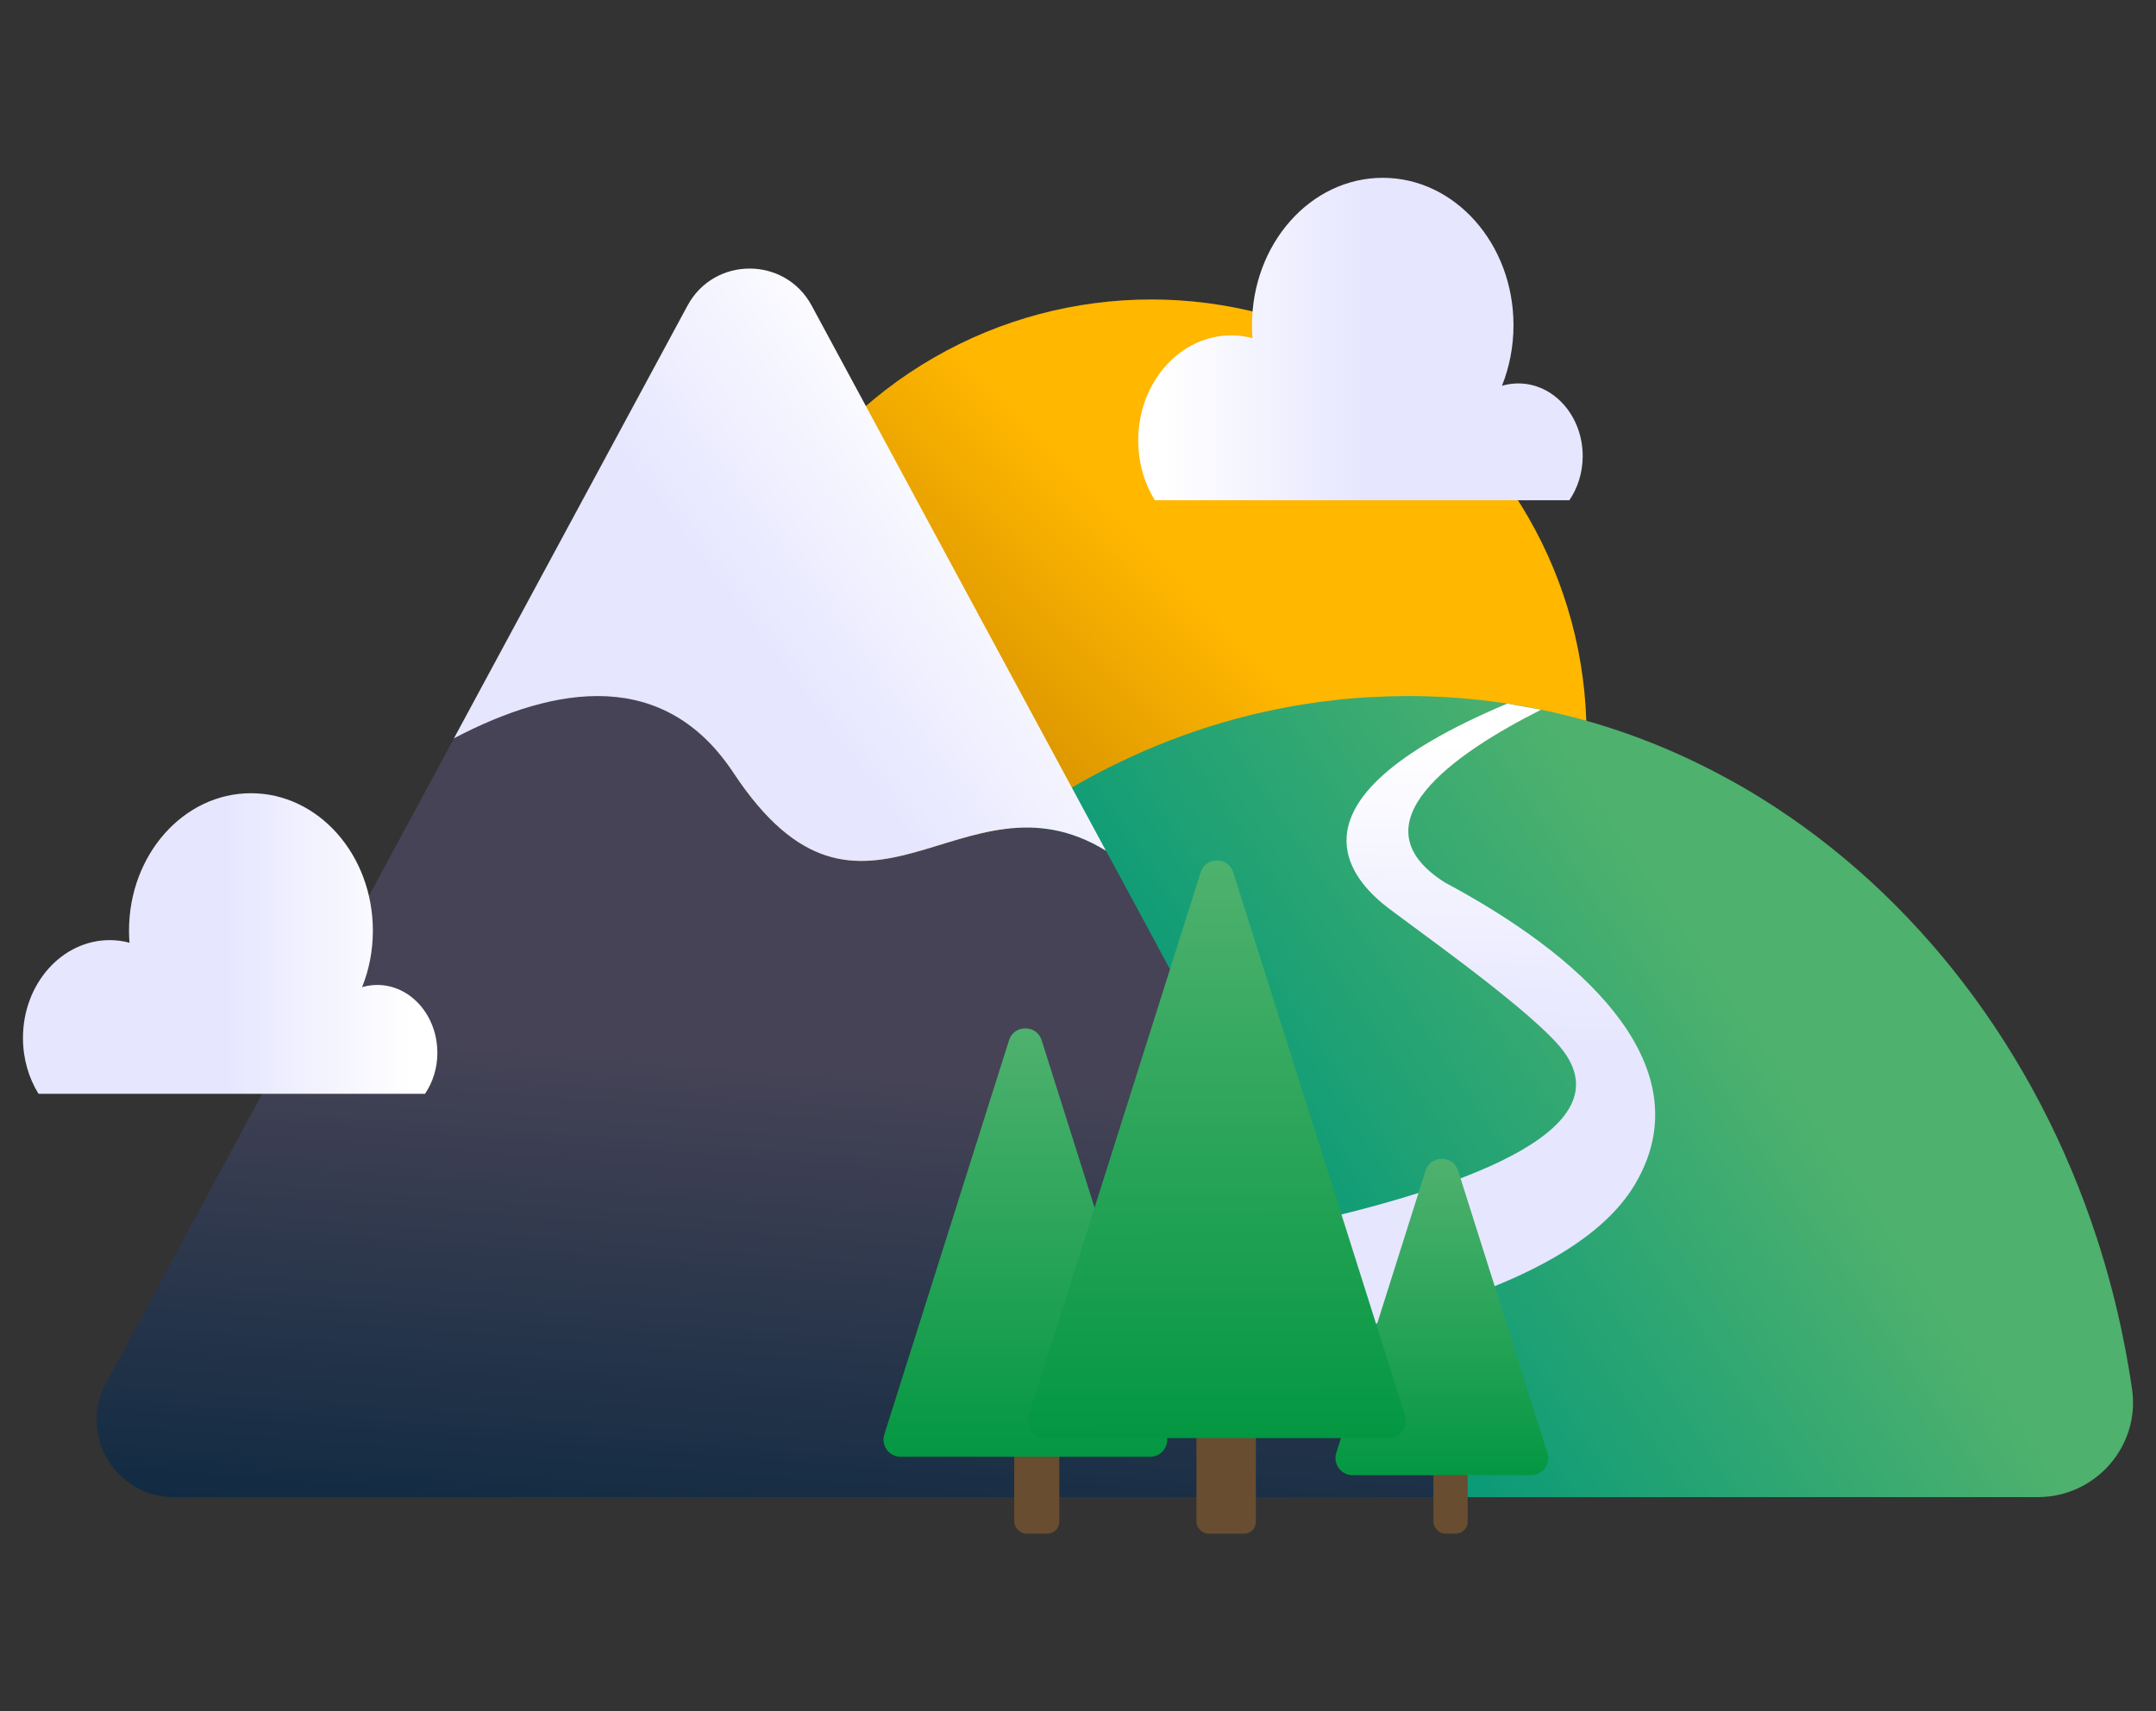
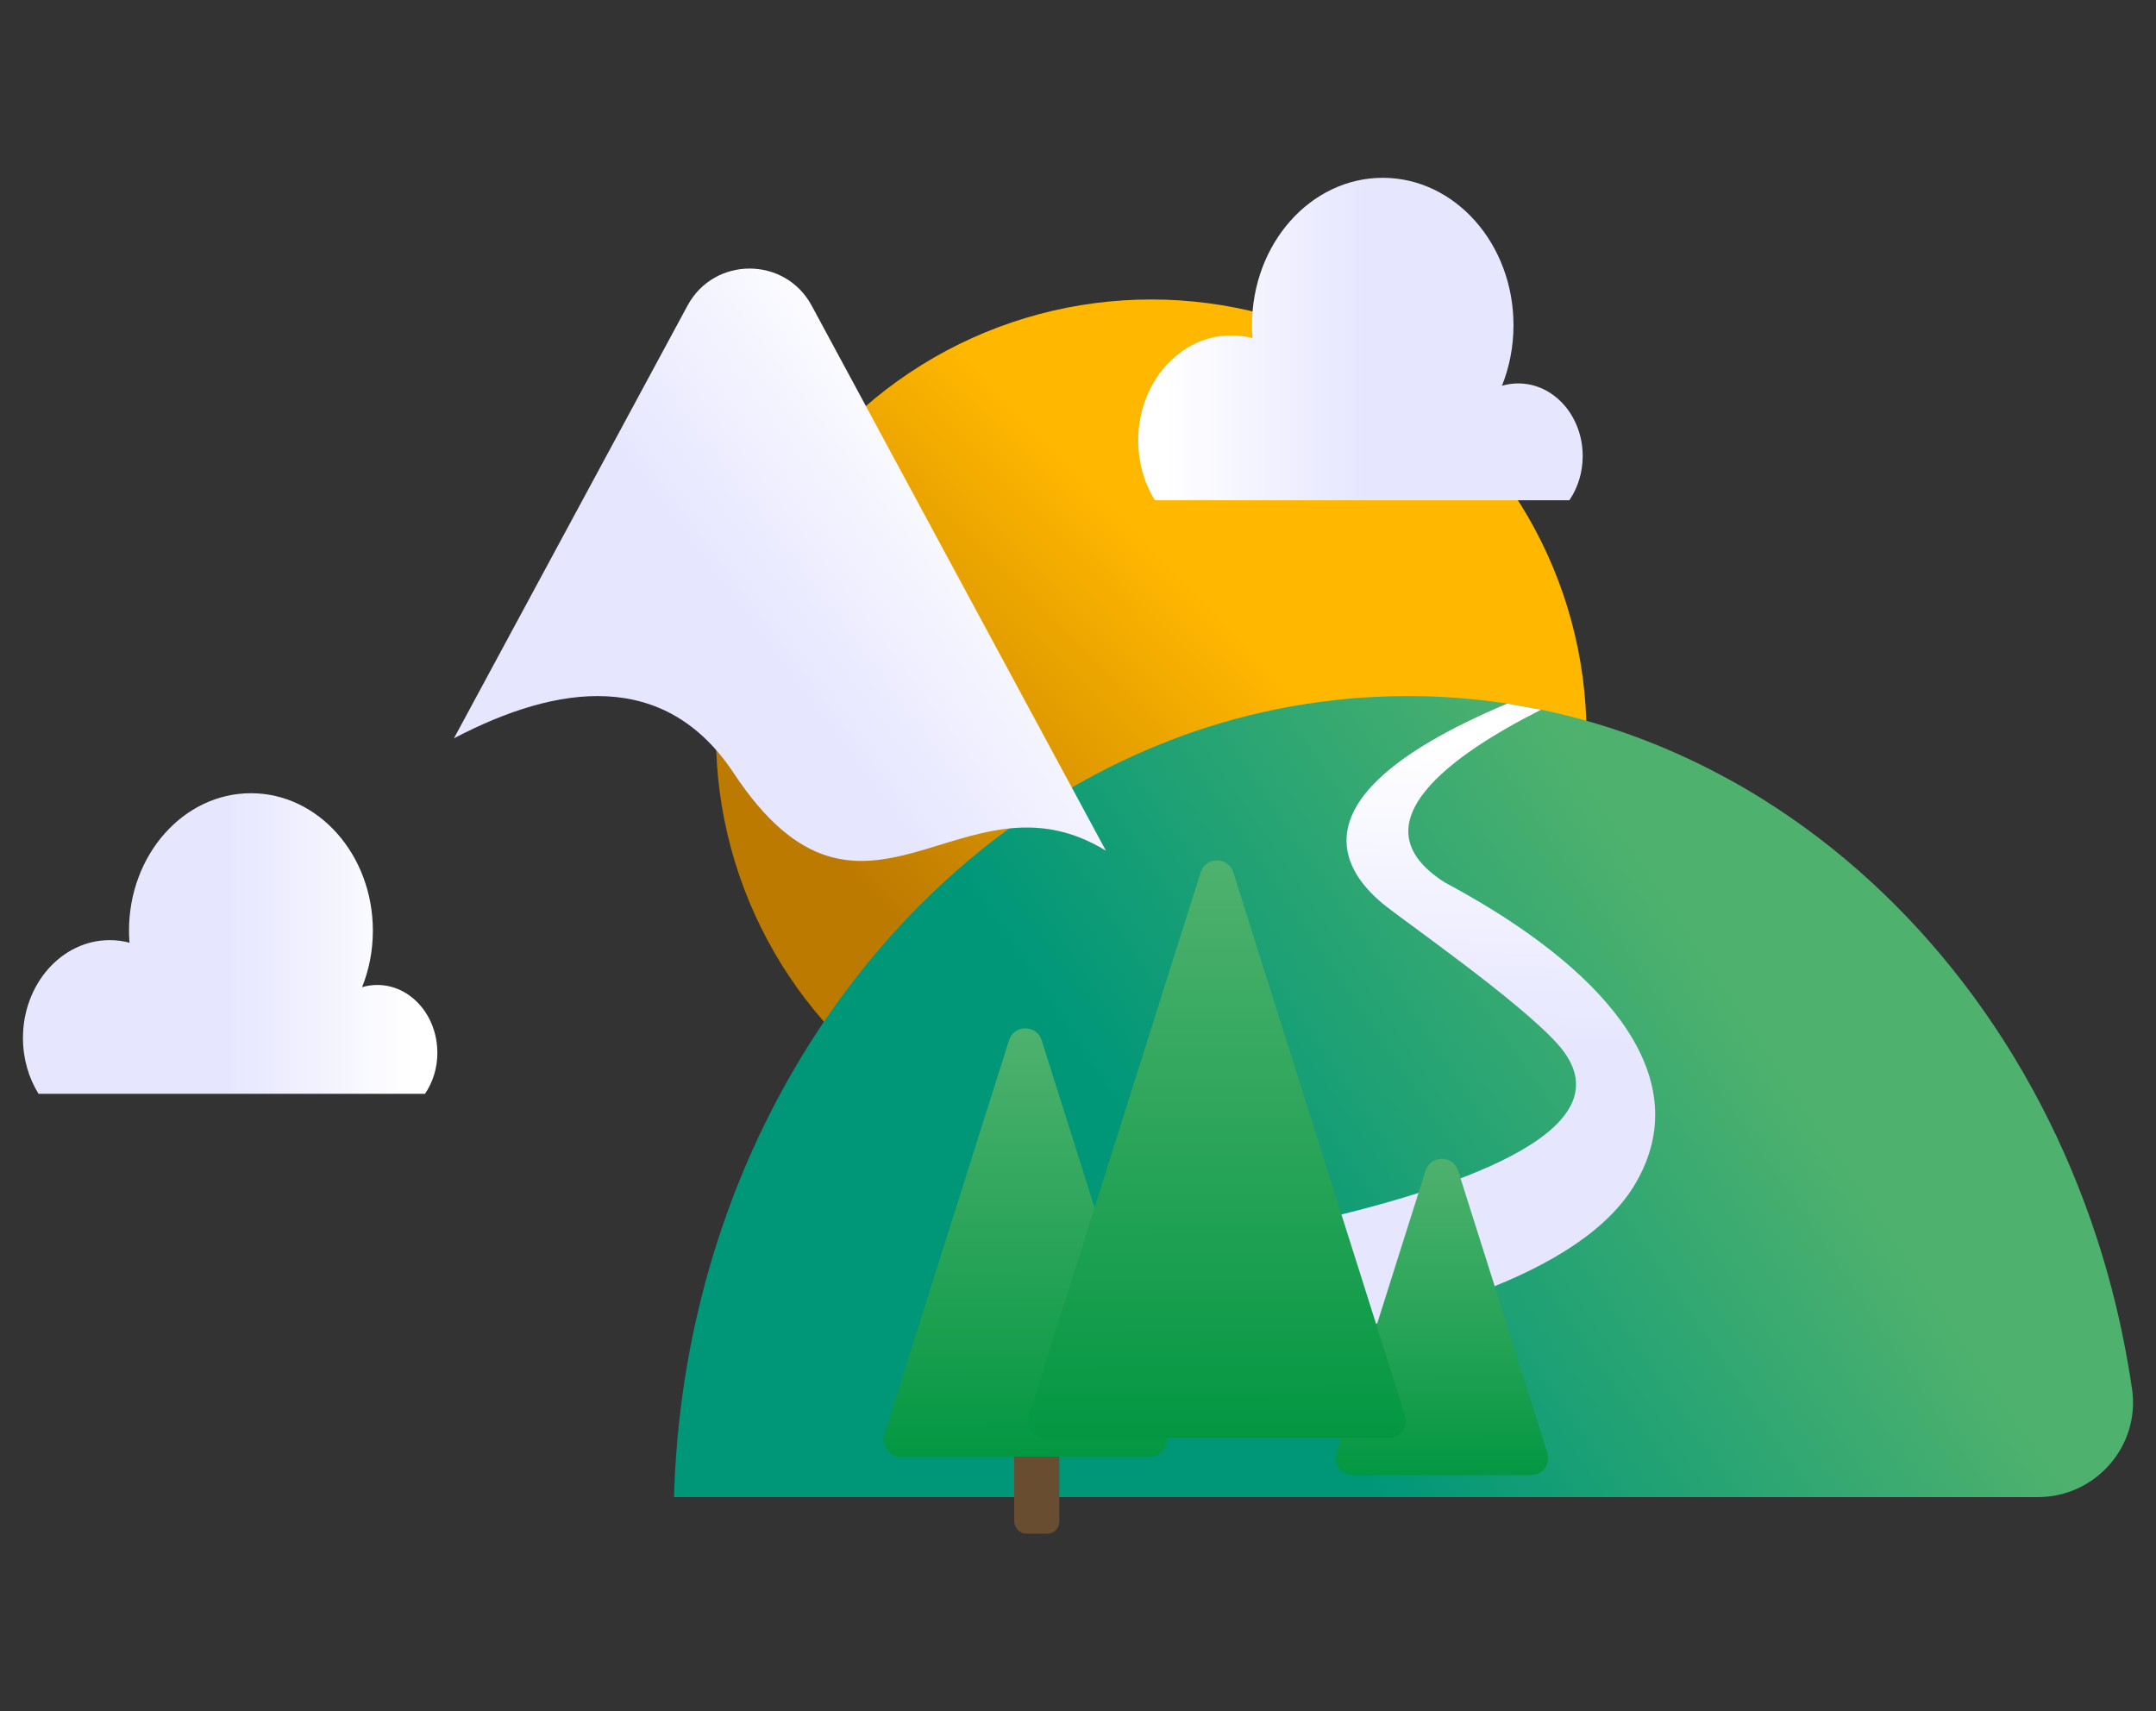
<svg xmlns="http://www.w3.org/2000/svg" xmlns:xlink="http://www.w3.org/1999/xlink" id="Vrstva_1" data-name="Vrstva 1" viewBox="0 0 396.26 314.55">
  <rect x="0" y="0" width="396.26" height="314.55" fill="#333333" stroke="none" />
  <defs>
    <style>      .cls-1 {        fill: #684d30;      }      .cls-2 {        fill: url(#Nepojmenovaný_přechod_25-3);      }      .cls-3 {        fill: url(#Nepojmenovaný_přechod_17);      }      .cls-4 {        fill: url(#Nepojmenovaný_přechod_3);      }      .cls-5 {        fill: url(#Nepojmenovaný_přechod_2);      }      .cls-6 {        fill: url(#Nepojmenovaný_přechod_2-2);      }      .cls-7 {        fill: url(#Nepojmenovaný_přechod_7);      }      .cls-8 {        fill: url(#Nepojmenovaný_přechod_25);      }      .cls-9 {        fill: url(#Nepojmenovaný_přechod_25-2);      }      .cls-10 {        fill: url(#Nepojmenovaný_přechod_34);      }      .cls-11 {        fill: url(#Nepojmenovaný_přechod_34-2);      }    </style>
    <linearGradient id="Nepojmenovaný_přechod_3" data-name="Nepojmenovaný přechod 3" x1="170.54" y1="175.03" x2="285.16" y2="63.4" gradientUnits="userSpaceOnUse">
      <stop offset="0" stop-color="#bd7a00" />
      <stop offset=".51" stop-color="#ffb700" />
    </linearGradient>
    <linearGradient id="Nepojmenovaný_přechod_7" data-name="Nepojmenovaný přechod 7" x1="234.34" y1="246.28" x2="347.21" y2="170.13" gradientUnits="userSpaceOnUse">
      <stop offset="0" stop-color="#009779" />
      <stop offset=".77" stop-color="#4eb16e" />
    </linearGradient>
    <linearGradient id="Nepojmenovaný_přechod_17" data-name="Nepojmenovaný přechod 17" x1="150.96" y1="159.55" x2="138.68" y2="318.03" gradientUnits="userSpaceOnUse">
      <stop offset=".23" stop-color="#464356" />
      <stop offset=".88" stop-color="#08273f" />
    </linearGradient>
    <linearGradient id="Nepojmenovaný_přechod_34" data-name="Nepojmenovaný přechod 34" x1="191.6" y1="85.4" x2="95.78" y2="157.36" gradientUnits="userSpaceOnUse">
      <stop offset=".06" stop-color="#fff" />
      <stop offset=".51" stop-color="#e6e6ff" />
    </linearGradient>
    <linearGradient id="Nepojmenovaný_přechod_2" data-name="Nepojmenovaný přechod 2" x1="4.22" y1="173.42" x2="80.39" y2="173.42" gradientUnits="userSpaceOnUse">
      <stop offset=".49" stop-color="#e6e6ff" />
      <stop offset=".94" stop-color="#fff" />
    </linearGradient>
    <linearGradient id="Nepojmenovaný_přechod_34-2" data-name="Nepojmenovaný přechod 34" x1="209.2" y1="62.31" x2="290.89" y2="62.31" xlink:href="#Nepojmenovaný_přechod_34" />
    <linearGradient id="Nepojmenovaný_přechod_2-2" data-name="Nepojmenovaný přechod 2" x1="249.35" y1="251.06" x2="252.36" y2="128.71" xlink:href="#Nepojmenovaný_přechod_2" />
    <linearGradient id="Nepojmenovaný_přechod_25" data-name="Nepojmenovaný přechod 25" x1="264.83" y1="133.35" x2="265.01" y2="274.08" gradientUnits="userSpaceOnUse">
      <stop offset=".57" stop-color="#4eb16e" />
      <stop offset="1" stop-color="#009640" />
    </linearGradient>
    <linearGradient id="Nepojmenovaný_přechod_25-2" data-name="Nepojmenovaný přechod 25" x1="188.21" y1="81.16" x2="188.46" y2="271.74" xlink:href="#Nepojmenovaný_přechod_25" />
    <linearGradient id="Nepojmenovaný_přechod_25-3" data-name="Nepojmenovaný přechod 25" x1="223.34" y1="12.72" x2="223.67" y2="269.69" xlink:href="#Nepojmenovaný_přechod_25" />
  </defs>
  <circle class="cls-4" cx="211.59" cy="135.04" r="80" />
  <path class="cls-7" d="m374.54,275.16H123.88c1.65-58.84,32.91-109.25,77.56-132.88,1.39-.74,2.8-1.46,4.22-2.13,12.33-5.97,25.63-9.91,39.56-11.46h.01c2.36-.28,4.74-.47,7.14-.58,2.1-.12,4.22-.18,6.35-.18,20.81,0,40.53,5.31,58.14,14.83,2.36,1.26,4.7,2.61,6.98,4.04,28.26,17.59,50.33,46.27,61.57,80.83,2.01,6.17,3.68,12.54,4.96,19.05.57,2.85,1.06,5.73,1.49,8.63,1.52,10.48-6.72,19.85-17.32,19.85Z" />
-   <path class="cls-3" d="m267.39,275.16H31.96c-10.75,0-17.59-11.48-12.49-20.94l63.97-118.52c19-9.98,38.77-12.74,51.41,6.38,23.88,36.1,42.01-1.99,68.43,14.28l3.08,5.69,15.68,29.08.79,1.44c.16.32.35.63.51.95l44.07,81.64Z" />
  <path class="cls-10" d="m203.27,156.36c-26.42-16.26-44.55,21.82-68.43-14.28-12.64-19.12-32.4-16.36-51.41-6.38l42.93-79.53c4.9-9.08,17.92-9.08,22.82,0l54.08,100.19Z" />
  <path class="cls-5" d="m80.39,193.47c0,2.85-.85,5.47-2.28,7.57H7.08c-1.8-2.91-2.86-6.45-2.86-10.27,0-9.93,7.14-17.98,15.95-17.98,1.25,0,2.47.16,3.63.48-.06-.73-.09-1.48-.09-2.22,0-13.95,10.03-25.26,22.41-25.26s22.41,11.31,22.41,25.26c0,3.7-.7,7.21-1.98,10.38.89-.26,1.83-.4,2.79-.4,6.1,0,11.04,5.58,11.04,12.45Z" />
  <path class="cls-11" d="m290.89,83.82c0,3.05-.91,5.87-2.45,8.12h-76.18c-1.94-3.12-3.06-6.92-3.06-11.01,0-10.65,7.66-19.29,17.11-19.29,1.34,0,2.65.17,3.89.51-.06-.79-.09-1.58-.09-2.38,0-14.96,10.76-27.09,24.03-27.09s24.03,12.13,24.03,27.09c0,3.97-.76,7.74-2.12,11.13.96-.28,1.96-.43,3-.43,6.54,0,11.84,5.98,11.84,13.35Z" />
  <path class="cls-6" d="m283.24,130.44c-16.3,8.22-34.53,21.06-17.69,31.75,1.24.66,3.74,2.04,3.78,2.09h.01c26.3,14.92,42.49,34.01,31.26,53.22-9.76,16.73-41.19,26.11-76.37,31.29-1.71.18-3.33.39-4.86.7-28.1,4.48-28.05-16.01-15.3-18.04,3.55-.67,19.98-2.99,37.5-7.04,27.85-6.44,58.47-17.21,44.68-32.56-7.27-8.07-28.36-22.68-32.13-25.78-3.61-3.01-6.98-7.23-6.61-12.35.47-6.79,7.56-15.17,29.51-24.4l6.2,1.12Z" />
  <g>
-     <rect class="cls-1" x="263.45" y="259.05" width="6.3" height="22.82" rx="2.16" ry="2.16" />
    <path class="cls-8" d="m281.4,271.13h-32.8c-2.13,0-3.64-2.07-3-4.1l10.72-33.9,5.68-17.95c.93-2.93,5.07-2.93,6,0l7.46,23.57.49,1.55,2.5,7.92.13.39c.03.09.06.17.08.26l5.74,18.15c.64,2.03-.87,4.1-3,4.1Z" />
    <rect class="cls-1" x="186.41" y="251.87" width="8.28" height="30" rx="2.16" ry="2.16" />
    <path class="cls-9" d="m211.36,267.75h-45.83c-2.13,0-3.64-2.07-3-4.1l14.51-45.87,8.41-26.58c.93-2.93,5.07-2.93,6,0l10.75,33.98.65,2.04,3.29,10.42.17.52c.03.12.07.22.11.34l7.96,25.15c.64,2.03-.87,4.1-3,4.1Z" />
-     <rect class="cls-1" x="219.9" y="242.31" width="10.92" height="39.57" rx="2.16" ry="2.16" />
    <path class="cls-2" d="m255.25,264.31h-63.18c-2.13,0-3.64-2.07-3-4.1l19.55-61.79,12.05-38.08c.93-2.93,5.07-2.93,6,0l15.13,47.84.85,2.69,4.34,13.74.22.68c.04.15.1.3.14.45l10.91,34.48c.64,2.03-.87,4.1-3,4.1Z" />
  </g>
</svg>